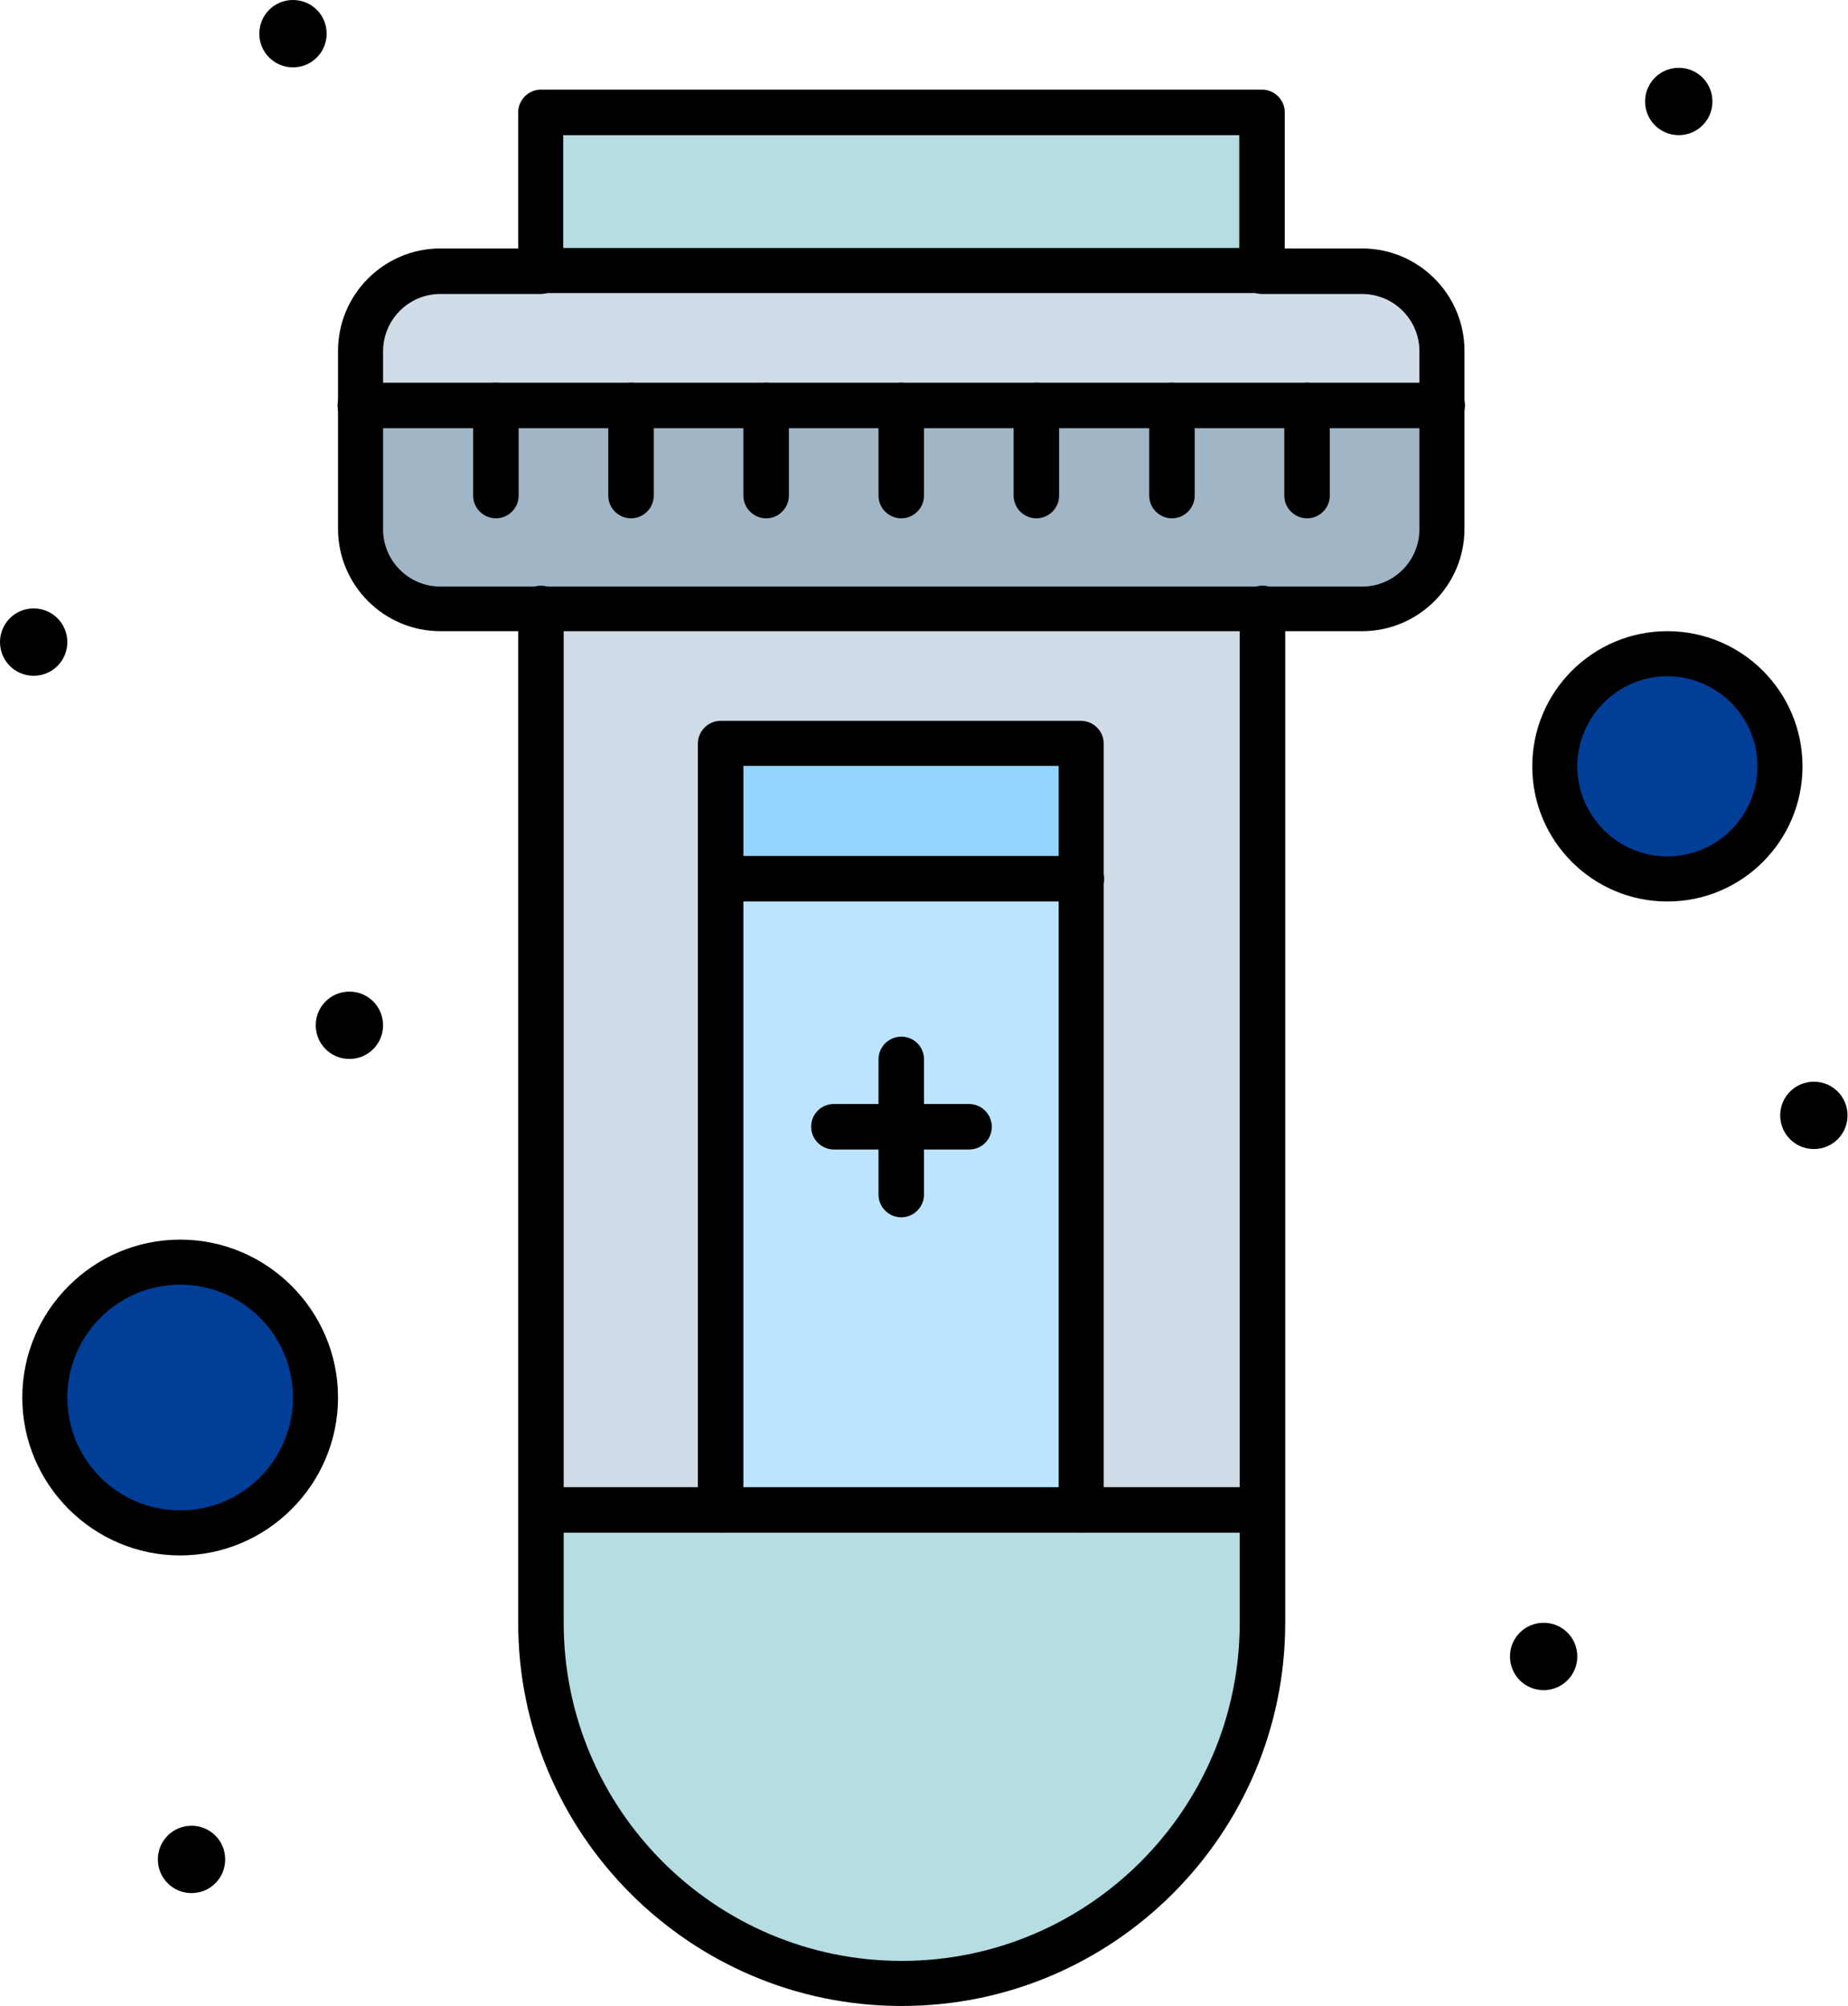
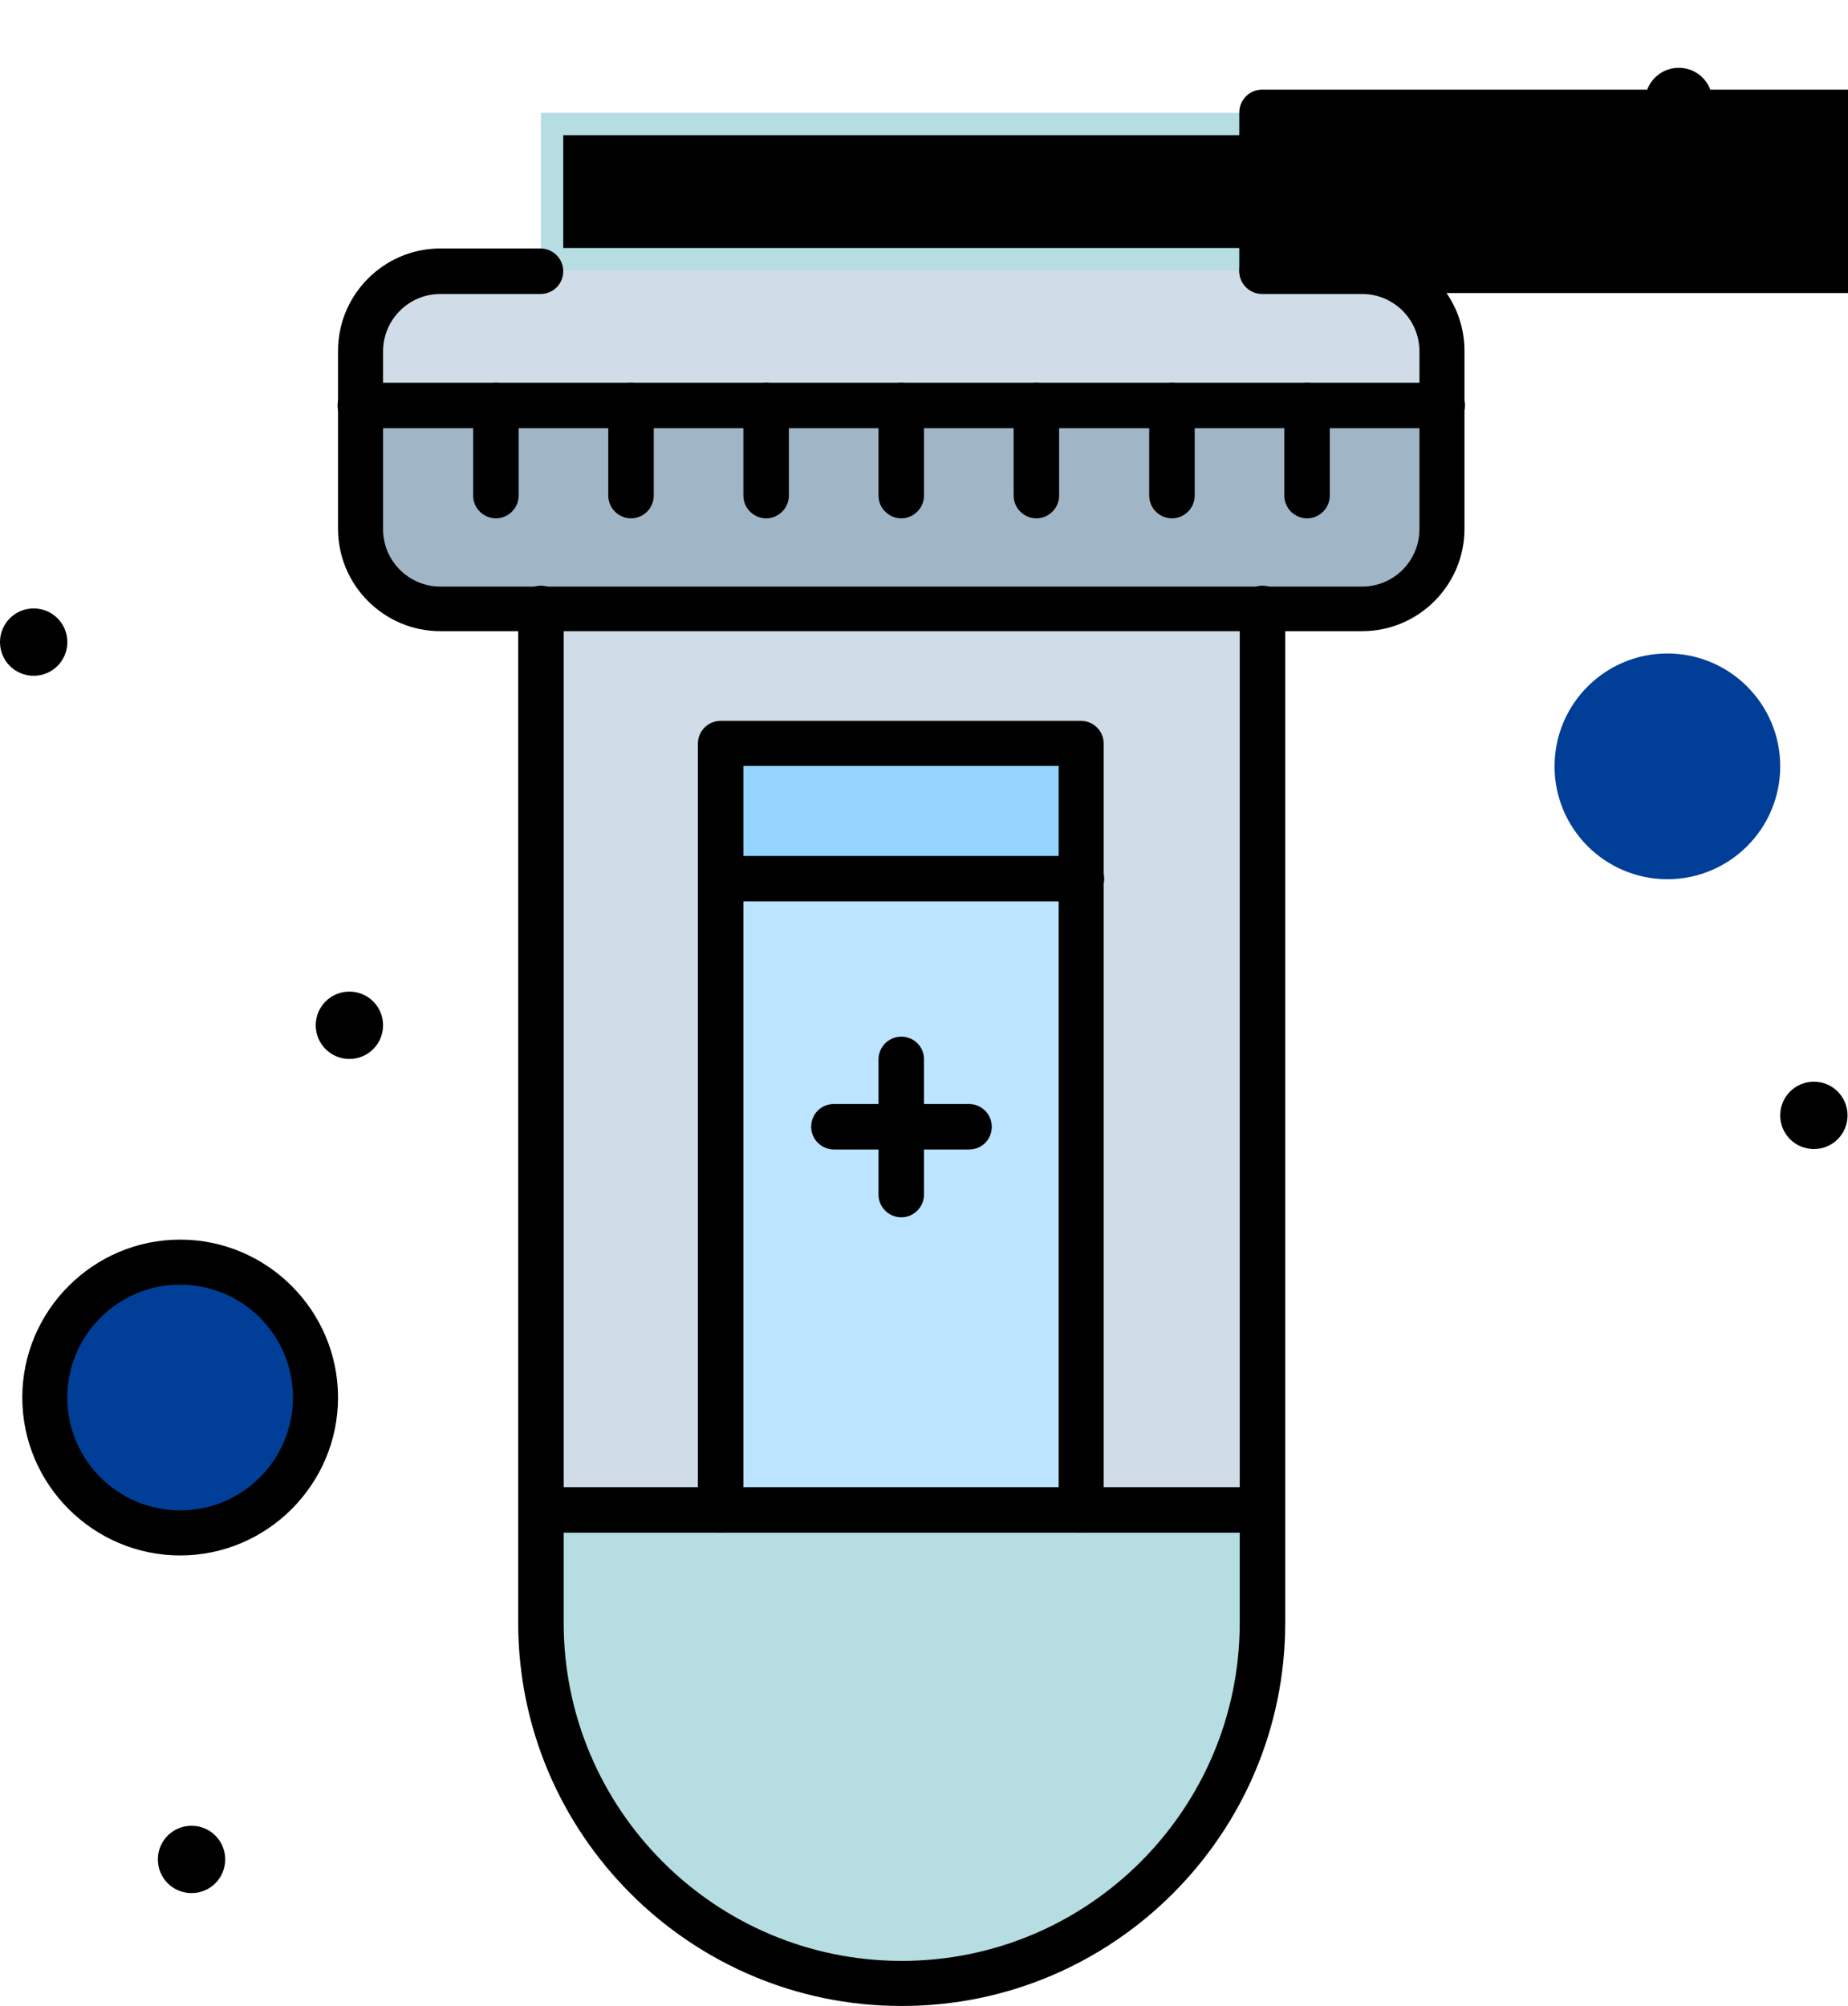
<svg xmlns="http://www.w3.org/2000/svg" id="_레이어_2" data-name="레이어 2" viewBox="0 0 40.62 44.08">
  <defs>
    <style>
      .cls-1 {
        fill: #000;
      }

      .cls-1, .cls-2, .cls-3, .cls-4, .cls-5, .cls-6, .cls-7 {
        stroke-width: 0px;
      }

      .cls-2 {
        fill: #bce4ff;
      }

      .cls-3 {
        fill: #a0b5c5;
      }

      .cls-4 {
        fill: #d0dce7;
      }

      .cls-5 {
        fill: #b5dde2;
      }

      .cls-6 {
        fill: #003e97;
      }

      .cls-7 {
        fill: #94d4ff;
      }
    </style>
  </defs>
  <g id="_1" data-name="1">
    <circle class="cls-6" cx="36.65" cy="16.84" r="2.48" />
    <circle class="cls-6" cx="3.96" cy="30.71" r="2.97" />
    <rect class="cls-5" x="11.89" y="2.48" width="15.85" height="3.47" />
    <path class="cls-3" d="M31.7,8.92v2.7c0,.97-.79,1.76-1.76,1.76H9.68c-.97,0-1.76-.79-1.76-1.76v-2.7c30,0-6.4,0,23.77,0Z" />
    <path class="cls-4" d="M31.7,7.7v1.21H7.92v-1.21c0-.97.79-1.76,1.76-1.76h20.26c.97,0,1.76.79,1.76,1.76Z" />
    <path class="cls-5" d="M27.74,33.19v2.48c0,4.38-3.55,7.92-7.92,7.92s-7.92-3.55-7.92-7.92v-2.48h15.85Z" />
    <path class="cls-4" d="M27.74,13.37v19.81h-15.85V13.37h15.85Z" />
    <rect class="cls-7" x="15.85" y="16.35" width="7.92" height="2.97" />
    <rect class="cls-2" x="15.85" y="19.32" width="7.92" height="13.87" />
    <path class="cls-1" d="M39.87,23.77c.41,0,.74.33.74.74s-.33.74-.74.74-.74-.33-.74-.74.33-.74.74-.74Z" />
    <path class="cls-1" d="M36.9,1.49c.41,0,.74.33.74.74s-.33.74-.74.74-.74-.33-.74-.74.33-.74.74-.74Z" />
-     <path class="cls-1" d="M33.93,35.66c.41,0,.74.33.74.74s-.33.74-.74.74-.74-.33-.74-.74.33-.74.74-.74Z" />
    <path class="cls-1" d="M7.68,21.79c.41,0,.74.33.74.74s-.33.74-.74.74-.74-.33-.74-.74.33-.74.74-.74Z" />
-     <path class="cls-1" d="M6.44,0c.41,0,.74.33.74.74s-.33.74-.74.74-.74-.33-.74-.74.33-.74.74-.74Z" />
    <path class="cls-1" d="M4.21,40.12c.41,0,.74.33.74.74s-.33.74-.74.74-.74-.33-.74-.74.33-.74.74-.74Z" />
    <path class="cls-1" d="M.74,13.37c.41,0,.74.33.74.74s-.33.74-.74.74-.74-.33-.74-.74.33-.74.74-.74Z" />
    <path class="cls-1" d="M19.81,44.08c-4.64,0-8.42-3.78-8.42-8.42V13.37c0-.27.22-.5.5-.5s.5.22.5.5v22.29c0,4.1,3.33,7.43,7.43,7.43s7.43-3.33,7.43-7.43V13.37c0-.27.22-.5.5-.5s.5.22.5.5v22.29c0,4.64-3.78,8.42-8.42,8.42Z" />
    <path class="cls-1" d="M29.94,13.87H9.68c-1.24,0-2.25-1.01-2.25-2.25v-3.91c0-1.24,1.01-2.25,2.25-2.25h2.2c.27,0,.5.22.5.5s-.22.5-.5.5h-2.2c-.7,0-1.26.57-1.26,1.26v3.91c0,.7.57,1.26,1.26,1.26h20.26c.7,0,1.26-.57,1.26-1.26v-3.91c0-.7-.57-1.26-1.26-1.26h-2.2c-.27,0-.5-.22-.5-.5s.22-.5.5-.5h2.2c1.24,0,2.25,1.01,2.25,2.25v3.91c0,1.24-1.01,2.25-2.25,2.25Z" />
-     <path class="cls-1" d="M27.74,6.44h-15.85c-.27,0-.5-.22-.5-.5v-3.47c0-.27.22-.5.5-.5h15.85c.27,0,.5.22.5.5v3.47c0,.27-.22.5-.5.5ZM12.38,5.45h14.86v-2.48h-14.86v2.48h0Z" />
+     <path class="cls-1" d="M27.74,6.44c-.27,0-.5-.22-.5-.5v-3.47c0-.27.22-.5.5-.5h15.85c.27,0,.5.22.5.5v3.47c0,.27-.22.5-.5.5ZM12.38,5.45h14.86v-2.48h-14.86v2.48h0Z" />
    <path class="cls-1" d="M31.7,9.41H7.92c-.27,0-.5-.22-.5-.5s.22-.5.5-.5h23.78c.27,0,.5.22.5.5s-.22.5-.5.5Z" />
    <path class="cls-1" d="M28.73,11.39c-.27,0-.5-.22-.5-.5v-1.98c0-.27.22-.5.5-.5s.5.22.5.5v1.98c0,.27-.22.5-.5.5Z" />
    <path class="cls-1" d="M25.76,11.39c-.27,0-.5-.22-.5-.5v-1.98c0-.27.22-.5.5-.5s.5.22.5.5v1.98c0,.27-.22.5-.5.5Z" />
    <path class="cls-1" d="M22.78,11.39c-.27,0-.5-.22-.5-.5v-1.98c0-.27.22-.5.5-.5s.5.22.5.5v1.98c0,.27-.22.5-.5.5Z" />
    <path class="cls-1" d="M19.81,11.39c-.27,0-.5-.22-.5-.5v-1.98c0-.27.22-.5.5-.5s.5.22.5.5v1.98c0,.27-.22.5-.5.5Z" />
    <path class="cls-1" d="M16.84,11.39c-.27,0-.5-.22-.5-.5v-1.98c0-.27.22-.5.5-.5s.5.22.5.5v1.98c0,.27-.22.5-.5.5Z" />
    <path class="cls-1" d="M13.87,11.39c-.27,0-.5-.22-.5-.5v-1.98c0-.27.22-.5.5-.5s.5.22.5.5v1.98c0,.27-.22.5-.5.5Z" />
    <path class="cls-1" d="M10.9,11.39c-.27,0-.5-.22-.5-.5v-1.98c0-.27.22-.5.5-.5s.5.22.5.5v1.98c0,.27-.22.5-.5.5Z" />
    <path class="cls-1" d="M23.77,33.68c-.27,0-.5-.22-.5-.5v-16.35h-6.93v16.35c0,.27-.22.5-.5.5s-.5-.22-.5-.5v-16.84c0-.27.22-.5.5-.5h7.92c.27,0,.5.22.5.5v16.84c0,.27-.22.5-.5.5Z" />
    <path class="cls-1" d="M23.77,19.81h-7.92c-.27,0-.5-.22-.5-.5s.22-.5.5-.5h7.92c.27,0,.5.22.5.5s-.22.5-.5.5Z" />
    <path class="cls-1" d="M27.74,33.68h-15.85c-.27,0-.5-.22-.5-.5s.22-.5.5-.5h15.85c.27,0,.5.22.5.5s-.22.5-.5.5Z" />
    <path class="cls-1" d="M21.3,25.26h-2.97c-.27,0-.5-.22-.5-.5s.22-.5.5-.5h2.97c.27,0,.5.22.5.5s-.22.5-.5.5Z" />
    <path class="cls-1" d="M19.81,26.75c-.27,0-.5-.22-.5-.5v-2.97c0-.27.22-.5.5-.5s.5.22.5.5v2.97c0,.27-.22.5-.5.5Z" />
-     <path class="cls-1" d="M36.65,19.81c-1.64,0-2.97-1.33-2.97-2.97s1.33-2.97,2.97-2.97,2.97,1.33,2.97,2.97-1.33,2.97-2.97,2.97ZM36.65,14.86c-1.09,0-1.98.89-1.98,1.98s.89,1.98,1.98,1.98,1.98-.89,1.98-1.98-.89-1.98-1.98-1.98Z" />
    <path class="cls-1" d="M3.96,34.18c-1.91,0-3.47-1.56-3.47-3.47s1.56-3.47,3.47-3.47,3.47,1.56,3.47,3.47c0,1.91-1.56,3.47-3.47,3.47ZM3.96,28.23c-1.37,0-2.48,1.11-2.48,2.48s1.11,2.48,2.48,2.48,2.48-1.11,2.48-2.48-1.11-2.48-2.48-2.48Z" />
  </g>
</svg>